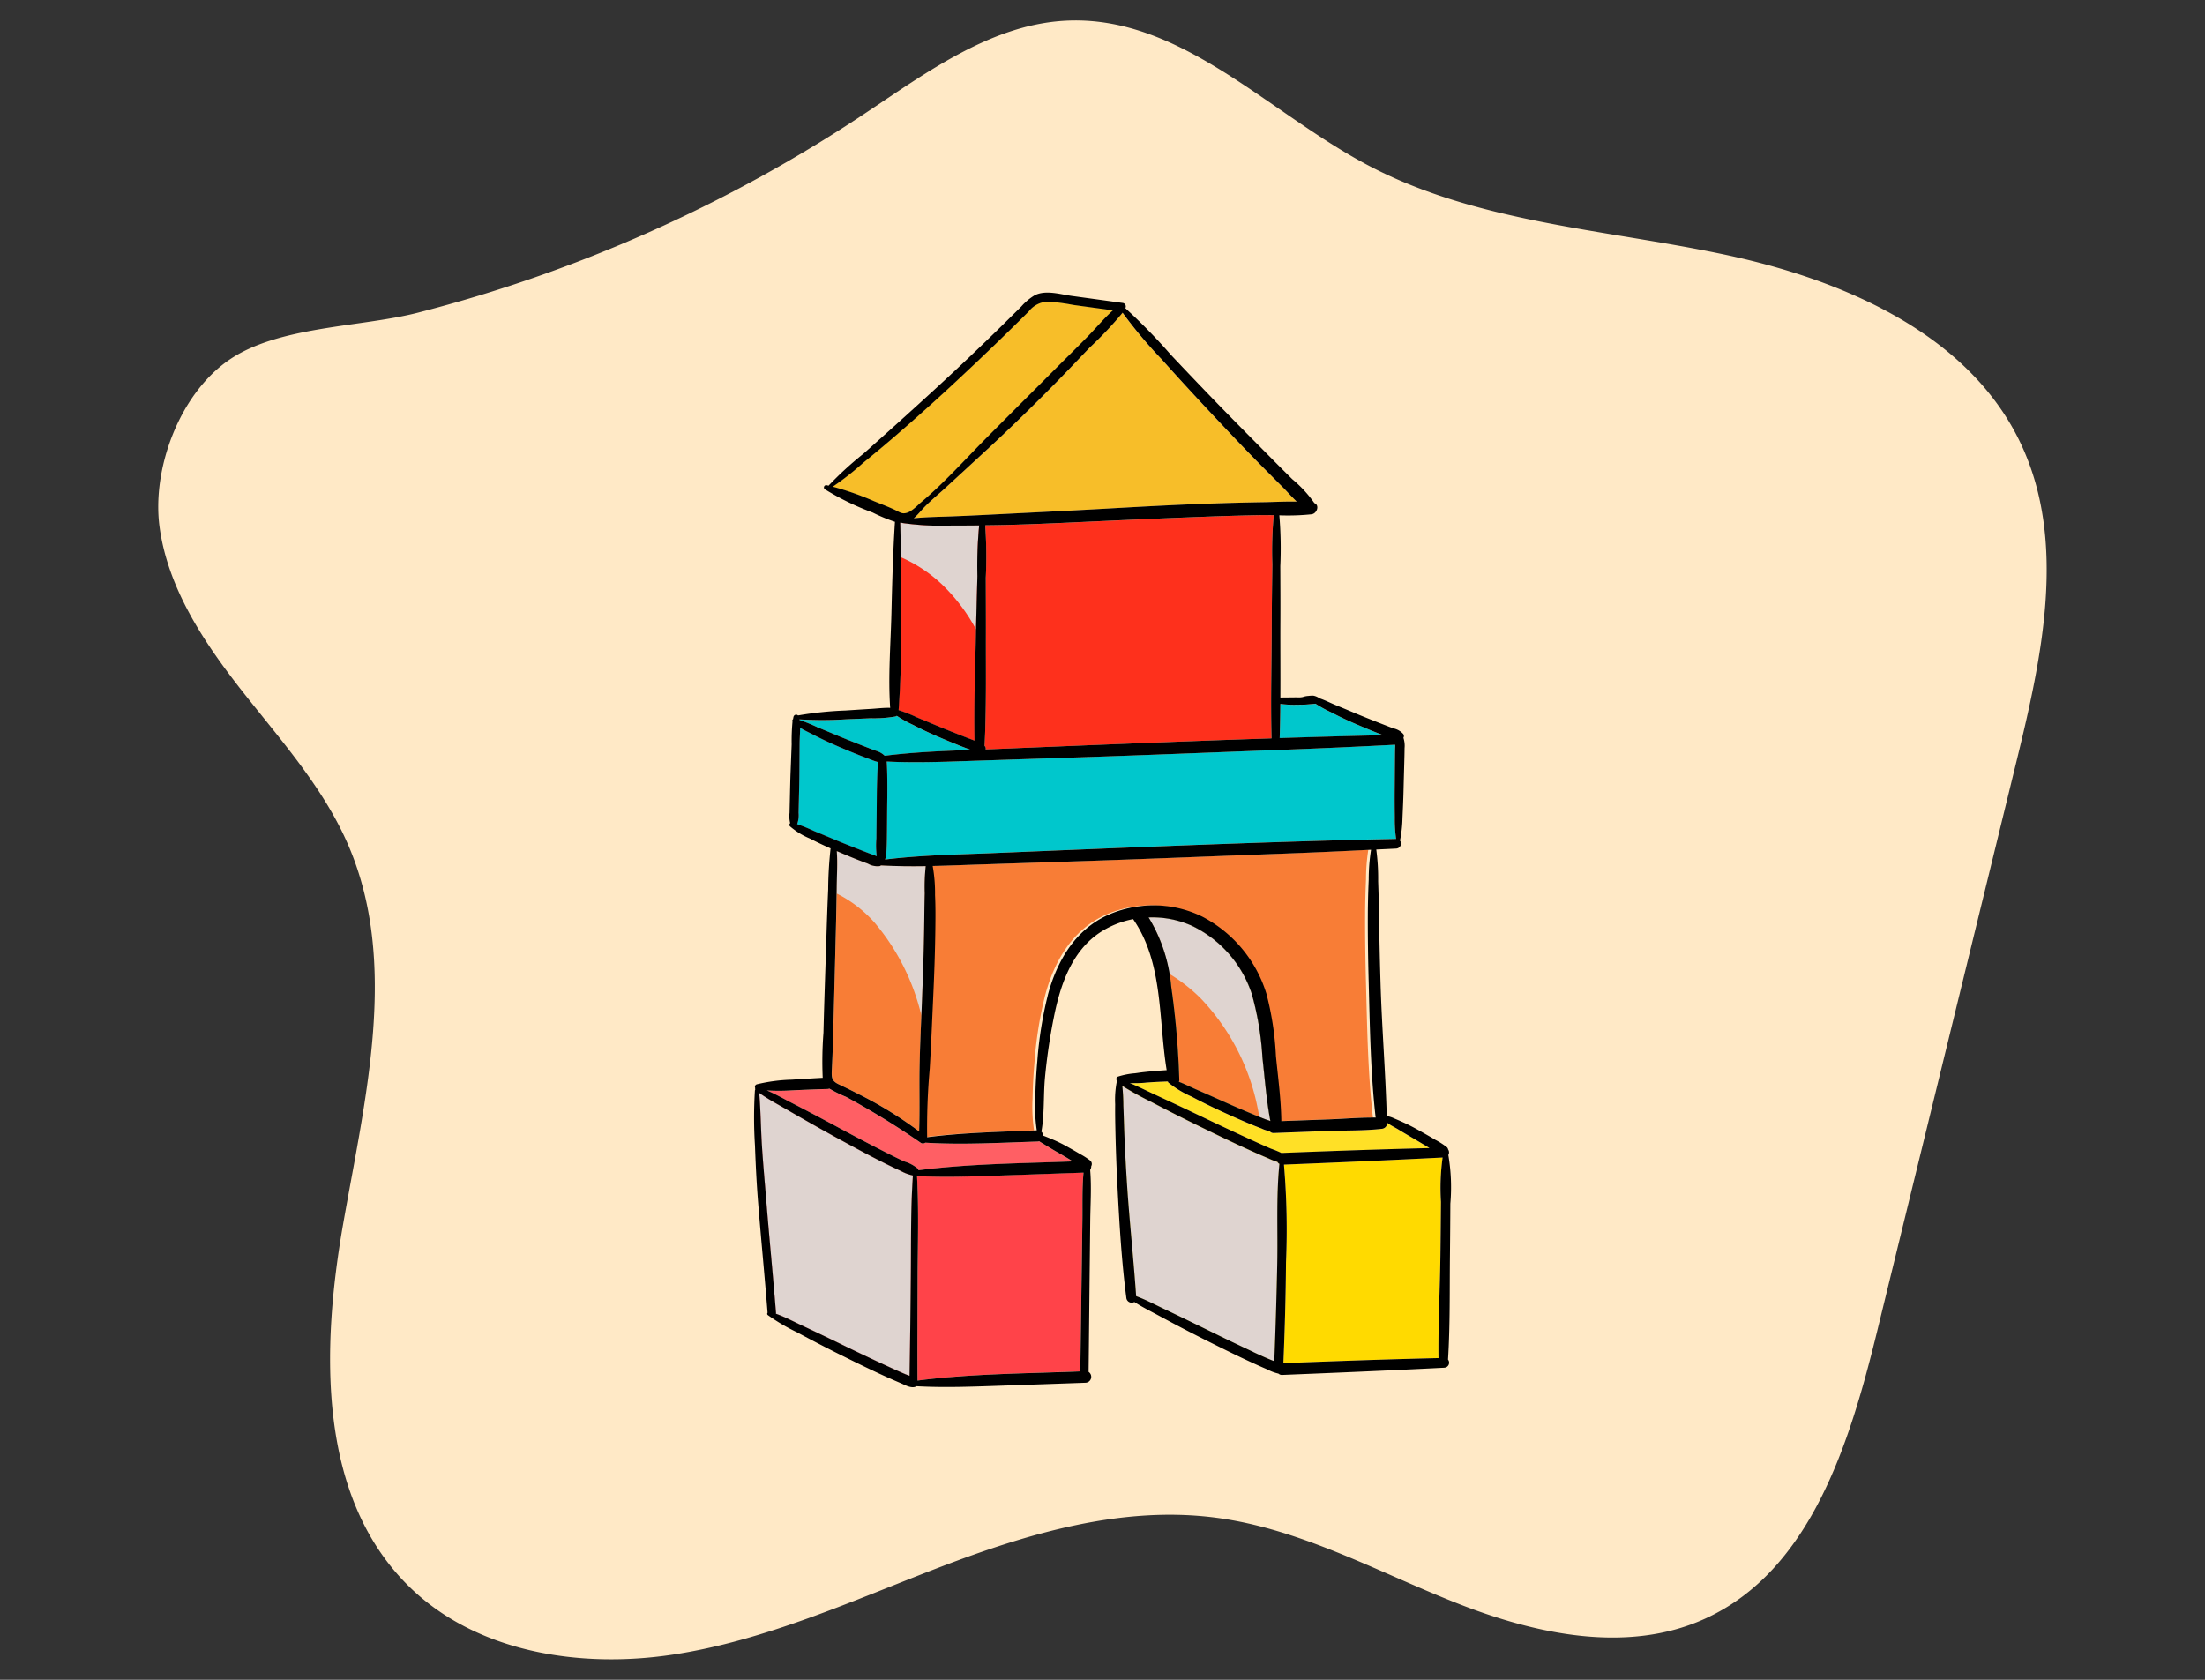
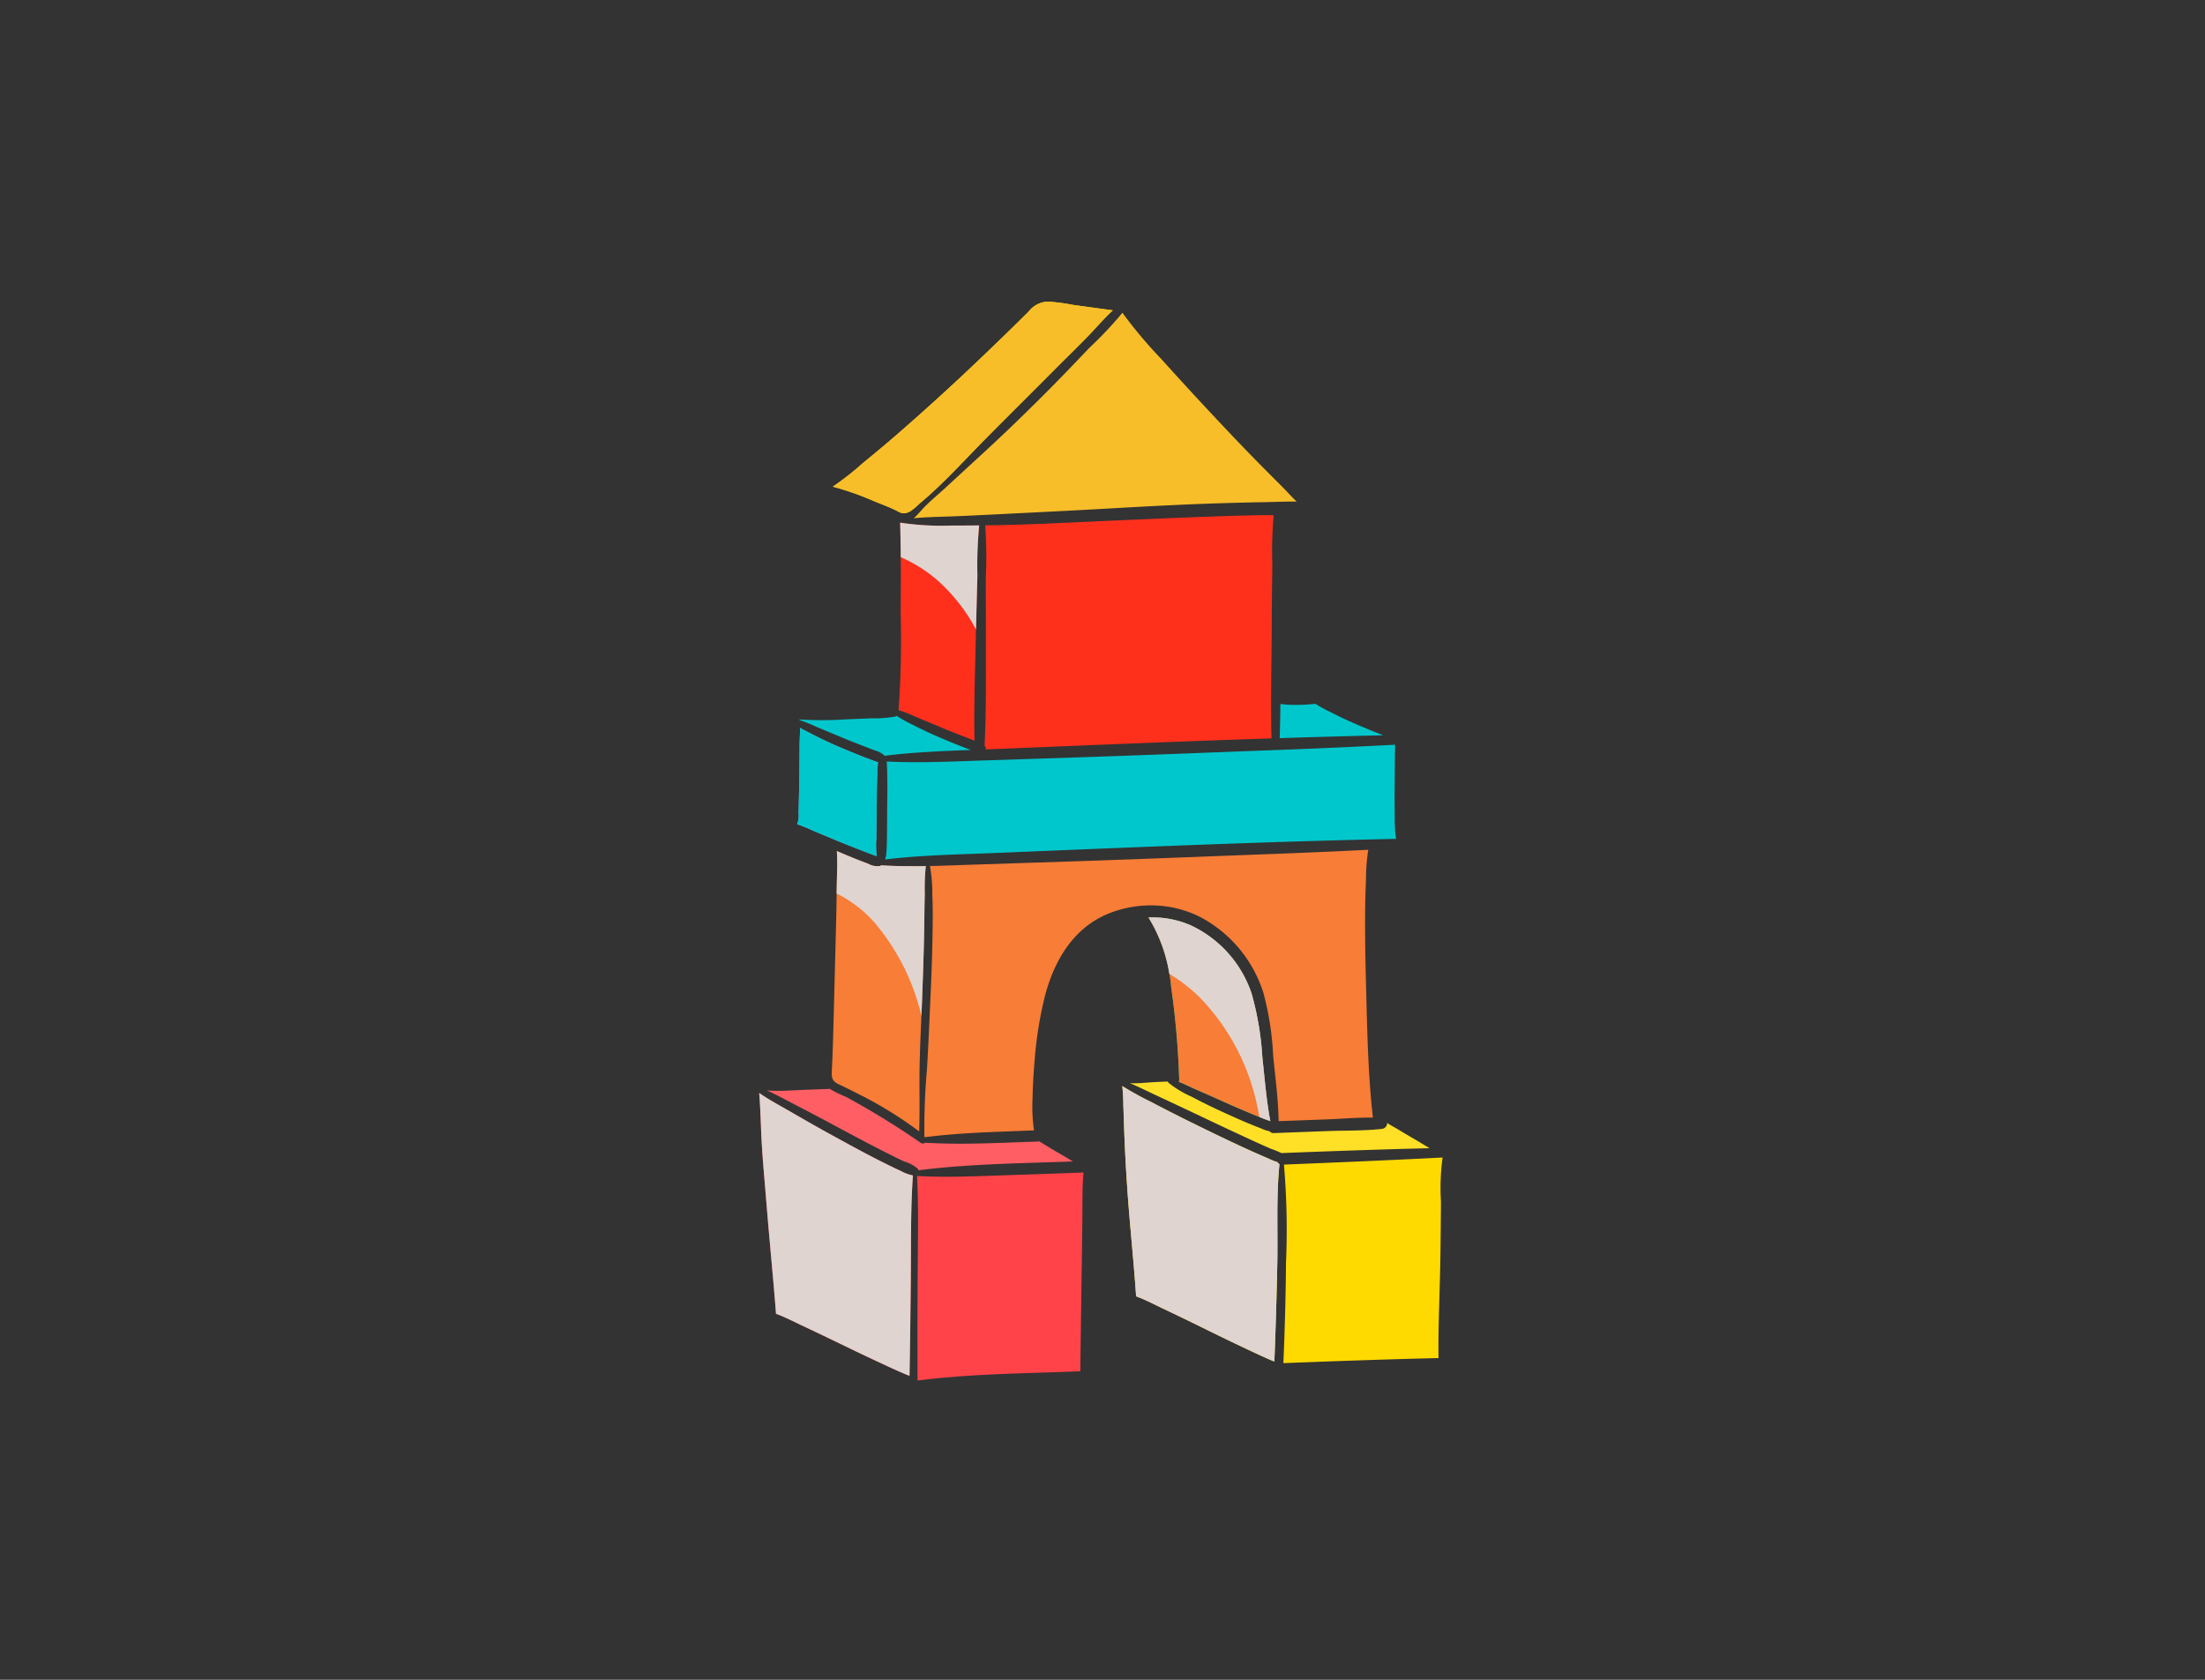
<svg xmlns="http://www.w3.org/2000/svg" width="210" height="160" viewBox="0 0 210 160">
  <rect x="0" y="0" width="210" height="160" fill="#333333" stroke="none" />
  <g id="Group_376" data-name="Group 376" transform="translate(-973.347 -1153.136)">
    <rect id="Rectangle_47" data-name="Rectangle 47" width="210" height="160" transform="translate(973.347 1153.136)" fill="none" />
    <g id="Group_375" data-name="Group 375">
-       <path id="Path_669" data-name="Path 669" d="M1142.522,1178.606c-1.7-.486-3.4-.9-5.1-1.256-11.447-2.4-23.553-3.029-33.88-8.519-9.409-5-17.649-14.056-28.3-13.74-7.335.218-13.632,4.943-19.745,9a139.464,139.464,0,0,1-42.351,18.828c-5.449,1.4-13.293,1.255-18.017,4.524s-7.343,10.411-6.58,15.928c.813,5.878,4.271,11.03,7.942,15.693s7.711,9.17,10.048,14.625c4.8,11.206,1.6,24-.507,36.006s-2.435,26,6.263,34.544c6.4,6.286,16.252,7.841,25.122,6.5s17.136-5.157,25.515-8.359,17.317-5.849,26.211-4.684c8.065,1.056,15.357,5.141,22.922,8.129s16.285,4.86,23.684,1.482c10.049-4.586,13.766-16.7,16.389-27.429l13.257-54.228c2.43-9.94,4.786-20.794.492-30.082C1161.708,1186.528,1152.3,1181.407,1142.522,1178.606Z" fill="#ffe9c6" />
      <g id="Group_374" data-name="Group 374">
        <g id="Group_373" data-name="Group 373">
          <path id="Path_670" data-name="Path 670" d="M1051.174,1222.4c.733.3,1.462.607,2.192.913.757.316,1.52.616,2.285.912.346.134.691.268,1.038.4a2.047,2.047,0,0,1,.855.447.317.317,0,0,1,.056.055c2.718-.346,5.471-.455,8.213-.555-.367-.136-.734-.274-1.1-.42q-1.089-.435-2.165-.9c-.754-.327-1.491-.674-2.219-1.054a11.129,11.129,0,0,1-1.576-.879.357.357,0,0,1-.131.068,11.851,11.851,0,0,1-2.332.169c-.772.035-1.544.063-2.316.095a34.616,34.616,0,0,1-4.5.013l.009.054A16.267,16.267,0,0,1,1051.174,1222.4Z" fill="#00c7cc" />
          <path id="Path_671" data-name="Path 671" d="M1059.138,1264.668c-.6-.273-1.2-.565-1.788-.862-1.494-.751-2.963-1.554-4.429-2.357-1.519-.83-3.019-1.687-4.516-2.555-.924-.536-1.879-1.038-2.753-1.655.141,1.72.153,3.455.265,5.178s.274,3.46.414,5.19c.285,3.531.637,7.056.917,10.588a.357.357,0,0,1-.009.074c.835.3,1.632.72,2.43,1.095q2.058.968,4.1,1.962t4.081,1.934c.559.258,1.119.514,1.686.754.137.058.284.111.431.167.057-3.108.091-6.216.122-9.325.033-3.24-.025-6.512.2-9.747a.21.21,0,0,1-.05-.023A3.98,3.98,0,0,1,1059.138,1264.668Z" fill="#ff4349" />
          <path id="Path_672" data-name="Path 672" d="M1055.376,1234.132c.345.134.691.268,1.038.4.151.056.3.1.433.162a7.765,7.765,0,0,1-.037-1.685c.006-.9.02-1.8.031-2.694s.007-1.8.035-2.694c.014-.449.026-.9.053-1.348.011-.179.014-.365.035-.546a4.733,4.733,0,0,1-.679-.232c-.372-.138-.744-.278-1.113-.425q-1.089-.437-2.165-.9c-.753-.327-1.491-.674-2.219-1.054-.4-.208-.839-.409-1.241-.654,0,.533-.044,1.08-.047,1.573l-.018,2.572c-.005.857-.027,1.714-.047,2.572q-.017.692-.032,1.384a2.418,2.418,0,0,1-.136,1.075,17.561,17.561,0,0,1,1.632.674c.733.3,1.462.607,2.192.912C1053.848,1233.536,1054.611,1233.836,1055.376,1234.132Z" fill="#89a1e9" />
          <path id="Path_673" data-name="Path 673" d="M1077.127,1186.236c-1.112,1.161-2.215,2.326-3.343,3.471-2.255,2.286-4.56,4.529-6.927,6.7q-1.776,1.631-3.548,3.264c-.632.58-1.295,1.126-1.9,1.737-.332.338-.664.77-1.044,1.093,1.181-.119,2.376-.132,3.562-.176,1.651-.061,3.3-.148,4.952-.231,3.3-.166,6.6-.325,9.9-.513s6.6-.368,9.9-.482q2.475-.086,4.952-.128c1.053-.017,2.138-.078,3.208-.057-.484-.452-.929-.969-1.372-1.41q-1.194-1.191-2.379-2.394c-1.541-1.565-3.048-3.164-4.548-4.768q-2.305-2.467-4.562-4.978a43.534,43.534,0,0,1-3.735-4.438A35.675,35.675,0,0,1,1077.127,1186.236Z" fill="#f7be29" />
          <path id="Path_674" data-name="Path 674" d="M1060.032,1201.842a5.753,5.753,0,0,0,.868-.721c2.286-1.9,4.322-4.189,6.416-6.3,2.148-2.167,4.314-4.317,6.467-6.479,1.057-1.062,2.13-2.109,3.178-3.181.778-.8,1.534-1.7,2.374-2.466q-1.893-.257-3.786-.516a19.7,19.7,0,0,0-2.381-.315,2.414,2.414,0,0,0-1.845.938q-3.033,3.012-6.146,5.939-3.177,2.976-6.463,5.833c-1.038.9-2.094,1.777-3.158,2.645a27.048,27.048,0,0,1-2.893,2.27,27.935,27.935,0,0,1,3.936,1.387c.653.265,1.316.514,1.955.813C1059.119,1201.954,1059.313,1202.214,1060.032,1201.842Z" fill="#ffda00" />
          <path id="Path_675" data-name="Path 675" d="M1066.822,1225.576c-3,.1-6.026.243-9.028.093.025.2.025.4.033.6.019.449.022.9.028,1.348.011.9-.01,1.8-.017,2.694s-.009,1.8-.021,2.694c-.006.448-.016.9-.054,1.347a2.13,2.13,0,0,1-.126.651c3.308-.405,6.667-.468,9.993-.6,12.889-.527,25.783-1.093,38.679-1.364a12.884,12.884,0,0,1-.128-2c-.009-.873-.018-1.746-.01-2.619s.014-1.746.021-2.619c0-.47.007-.94.02-1.41,0-.109,0-.216.007-.321q-5.312.278-10.623.478c-6.394.239-12.788.5-19.183.713Z" fill="#00c7cc" />
          <path id="Path_676" data-name="Path 676" d="M1067.178,1224.251a.317.317,0,0,1,.035.267l.6-.023c8.874-.363,17.752-.738,26.631-1.029-.095-3.653.012-7.324.022-10.979,0-1.862.034-3.724.056-5.586a36.709,36.709,0,0,1,.132-4.688c-.452-.008-.9-.013-1.345-.005q-2.477.047-4.953.141c-3.245.12-6.491.263-9.736.408s-6.49.315-9.737.39c-.57.013-1.141.019-1.711.027a41.589,41.589,0,0,1,.058,4.993c0,1.807.016,3.614.011,5.421-.009,3.517.052,7.08-.127,10.6C1067.135,1224.208,1067.159,1224.224,1067.178,1224.251Z" fill="#fe301c" />
          <path id="Path_677" data-name="Path 677" d="M1057.255,1235.563a.368.368,0,0,1-.122.069,1.817,1.817,0,0,1-1.123-.231c-.372-.138-.744-.278-1.113-.426-.621-.248-1.238-.509-1.853-.773.079,1.152,0,2.328-.009,3.477q-.024,2.141-.083,4.279-.111,4.28-.221,8.559c-.039,1.481-.077,2.965-.154,4.444-.038.75-.063,1.114.649,1.454.632.3,1.26.608,1.882.928a37.665,37.665,0,0,1,5.778,3.56c.074-1.988.008-3.985.04-5.976.035-2.206.157-4.412.239-6.617s.16-4.436.2-6.655c.019-1.141.023-2.282.055-3.423a18.447,18.447,0,0,1,.1-2.6C1060.093,1235.657,1058.671,1235.645,1057.255,1235.563Z" fill="#f87d36" />
-           <path id="Path_678" data-name="Path 678" d="M1060.717,1221.483c.733.3,1.461.607,2.192.912.757.317,1.52.617,2.285.913.321.124.642.249.964.37-.07-3.354.062-6.742.132-10.09.039-1.862.095-3.724.143-5.586a40.87,40.87,0,0,1,.169-4.82q-1.335.014-2.67.014a26.446,26.446,0,0,1-4.666-.249c-.009,0-.013-.01-.021-.013-.056,0-.114-.005-.171-.01.089,2.856.072,5.727.05,8.582a92.39,92.39,0,0,1-.2,9.269A13.872,13.872,0,0,1,1060.717,1221.483Z" fill="#ff4349" />
          <path id="Path_679" data-name="Path 679" d="M1104.537,1222.959q-1.089-.437-2.165-.9c-.753-.327-1.491-.674-2.219-1.053a12.134,12.134,0,0,1-1.526-.836.365.365,0,0,1-.055.012l-.226.019-.492.041c-.326.027-.654.024-.982.029a10.124,10.124,0,0,1-1.585-.08c-.01,1.085-.028,2.17-.065,3.253q4.93-.159,9.862-.272C1104.9,1223.1,1104.719,1223.031,1104.537,1222.959Z" fill="#00c7cc" />
          <path id="Path_680" data-name="Path 680" d="M1094.138,1263.482c-.629-.265-1.252-.542-1.873-.824-1.549-.7-3.081-1.446-4.61-2.191q-2.337-1.137-4.633-2.345a30.367,30.367,0,0,1-2.789-1.538,18.6,18.6,0,0,1,.1,1.9c.037.865.057,1.731.091,2.6q.1,2.592.279,5.179c.233,3.453.613,6.9.846,10.348.866.314,1.693.754,2.521,1.148q2.175,1.034,4.335,2.1t4.31,2.069c.564.264,1.13.525,1.7.772.095.041.2.078.3.116q.185-4.62.279-9.242c.065-3.166-.11-6.4.208-9.555a.449.449,0,0,1-.186-.185A6.436,6.436,0,0,1,1094.138,1263.482Z" fill="#ffda00" />
          <path id="Path_681" data-name="Path 681" d="M1108.145,1261.69c-.537-.315-1.074-.624-1.6-.949-.338-.208-.746-.4-1.083-.648a.558.558,0,0,1-.513.57c-1.689.193-3.44.144-5.14.207l-5.139.192a.485.485,0,0,1-.414-.177,3.042,3.042,0,0,1-.774-.255q-.632-.243-1.255-.5c-.9-.378-1.792-.78-2.68-1.19-.923-.427-1.83-.875-2.729-1.351a9.567,9.567,0,0,1-2.186-1.321.173.173,0,0,1-.057-.115c-.717.023-1.434.056-2.15.115a11.616,11.616,0,0,1-1.473.042c.787.319,1.55.71,2.316,1.066q2.3,1.07,4.595,2.162t4.591,2.152c.643.295,1.286.588,1.935.867a9.367,9.367,0,0,1,1.02.42.5.5,0,0,1,.059-.014c4.676-.183,9.35-.346,14.027-.462C1109.042,1262.229,1108.6,1261.954,1108.145,1261.69Z" fill="#ffe026" />
          <path id="Path_682" data-name="Path 682" d="M1060.684,1265.151c.173,3.223.07,6.479.056,9.7-.013,3.26-.026,6.519-.01,9.779,5.114-.662,10.352-.668,15.5-.88l.131-9.347q.034-2.477.069-4.953c.022-1.533-.036-3.1.109-4.632q-4.029.142-8.058.282C1065.891,1265.194,1063.276,1265.293,1060.684,1265.151Z" fill="#ff4349" />
          <path id="Path_683" data-name="Path 683" d="M1095.628,1264.064a72.693,72.693,0,0,1,.195,9.335c-.024,3.194-.114,6.385-.249,9.576,4.924-.193,9.846-.367,14.772-.482-.037-3.256.14-6.528.184-9.785.023-1.7.037-3.4.052-5.095a21.241,21.241,0,0,1,.156-4.223C1105.7,1263.647,1100.666,1263.861,1095.628,1264.064Z" fill="#ffda00" />
          <path id="Path_684" data-name="Path 684" d="M1072.189,1261.87c-3.561.108-7.162.329-10.721.109a.374.374,0,0,1-.416.024,76.361,76.361,0,0,0-7.14-4.392,11.617,11.617,0,0,1-1.577-.78.573.573,0,0,1-.148.035c-1.14.032-2.279.079-3.419.132a19.213,19.213,0,0,1-2.388.007c.781.328,1.528.753,2.275,1.138q2.254,1.163,4.485,2.366c1.486.8,2.978,1.589,4.483,2.354.6.308,1.213.613,1.829.9a3.522,3.522,0,0,1,1.289.681.474.474,0,0,1,.079.161c4.848-.62,9.807-.657,14.7-.841-.286-.175-.571-.351-.86-.521-.421-.247-.848-.48-1.262-.738q-.367-.228-.74-.449c-.115-.069-.233-.137-.343-.214A.467.467,0,0,1,1072.189,1261.87Z" fill="#ff5f64" />
          <path id="Path_685" data-name="Path 685" d="M1087.627,1240.467a12.378,12.378,0,0,1,6.065,7.307,28.567,28.567,0,0,1,.911,5.93c.2,2.062.486,4.146.516,6.221l4.433-.161c1.5-.055,3.038-.192,4.549-.177-.48-4.222-.548-8.542-.661-12.784-.058-2.2-.094-4.4-.083-6.6.005-1.1.035-2.2.084-3.3a18.285,18.285,0,0,1,.22-2.824q-4.25.21-8.5.375c-6.394.238-12.788.5-19.183.713q-4.8.159-9.591.315c-1.486.048-2.979.109-4.472.142a14.863,14.863,0,0,1,.224,2.77c.052,1.087.043,2.173.029,3.26-.029,2.22-.109,4.438-.212,6.655s-.191,4.413-.323,6.617a63.987,63.987,0,0,0-.248,6.535c3.452-.45,6.966-.509,10.442-.658a15.226,15.226,0,0,1-.141-3.031c.02-1.193.088-2.386.193-3.575a37.077,37.077,0,0,1,1.005-6.266c.858-3.22,2.584-6.225,5.731-7.645a10.461,10.461,0,0,1,2.634-.775c.013,0,.025,0,.038-.006A10.508,10.508,0,0,1,1087.627,1240.467Z" fill="#f87d36" />
          <path id="Path_686" data-name="Path 686" d="M1085.653,1256a.486.486,0,0,1-.037.187c.548.2,1.081.482,1.6.709q1.33.578,2.65,1.173,1.36.611,2.737,1.182c.4.165.792.327,1.191.483.161.063.355.116.534.191-.379-1.993-.533-4.043-.758-6.056a28.455,28.455,0,0,0-1.024-6.09,11.031,11.031,0,0,0-5.838-6.522,9.159,9.159,0,0,0-3.98-.728,15.13,15.13,0,0,1,2.157,6.616A79.975,79.975,0,0,1,1085.653,1256Z" fill="#00d092" />
        </g>
        <path id="Path_687" data-name="Path 687" d="M1059.138,1264.668c-.6-.273-1.2-.565-1.788-.862-1.494-.751-2.963-1.554-4.429-2.357-1.519-.83-3.019-1.687-4.516-2.555-.924-.536-1.879-1.038-2.753-1.655.141,1.72.153,3.455.265,5.178s.274,3.46.414,5.19c.285,3.531.637,7.056.917,10.588a.357.357,0,0,1-.009.074c.835.3,1.632.72,2.43,1.095q2.058.968,4.1,1.962t4.081,1.934c.559.258,1.119.514,1.686.754.137.058.284.111.431.167.057-3.108.091-6.216.122-9.325.033-3.24-.025-6.512.2-9.747a.21.21,0,0,1-.05-.023A3.98,3.98,0,0,1,1059.138,1264.668Z" fill="#dfd4d0" style="mix-blend-mode: multiply;isolation: isolate" />
        <path id="Path_688" data-name="Path 688" d="M1055.376,1234.132c.345.134.691.268,1.038.4.151.056.3.1.433.162a7.765,7.765,0,0,1-.037-1.685c.006-.9.02-1.8.031-2.694s.007-1.8.035-2.694c.014-.449.026-.9.053-1.348.011-.179.014-.365.035-.546a4.733,4.733,0,0,1-.679-.232c-.372-.138-.744-.278-1.113-.425q-1.089-.437-2.165-.9c-.753-.327-1.491-.674-2.219-1.054-.4-.208-.839-.409-1.241-.654,0,.533-.044,1.08-.047,1.573l-.018,2.572c-.005.857-.027,1.714-.047,2.572q-.017.692-.032,1.384a2.418,2.418,0,0,1-.136,1.075,17.561,17.561,0,0,1,1.632.674c.733.3,1.462.607,2.192.912C1053.848,1233.536,1054.611,1233.836,1055.376,1234.132Z" fill="#00c7cc" />
        <path id="Path_689" data-name="Path 689" d="M1060.032,1201.842a5.753,5.753,0,0,0,.868-.721c2.286-1.9,4.322-4.189,6.416-6.3,2.148-2.167,4.314-4.317,6.467-6.479,1.057-1.062,2.13-2.109,3.178-3.181.778-.8,1.534-1.7,2.374-2.466q-1.893-.257-3.786-.516a19.7,19.7,0,0,0-2.381-.315,2.414,2.414,0,0,0-1.845.938q-3.033,3.012-6.146,5.939-3.177,2.976-6.463,5.833c-1.038.9-2.094,1.777-3.158,2.645a27.048,27.048,0,0,1-2.893,2.27,27.935,27.935,0,0,1,3.936,1.387c.653.265,1.316.514,1.955.813C1059.119,1201.954,1059.313,1202.214,1060.032,1201.842Z" fill="#f7be29" />
        <path id="Path_690" data-name="Path 690" d="M1094.138,1263.482c-.629-.265-1.252-.542-1.873-.824-1.549-.7-3.081-1.446-4.61-2.191q-2.337-1.137-4.633-2.345a30.367,30.367,0,0,1-2.789-1.538,18.6,18.6,0,0,1,.1,1.9c.037.865.057,1.731.091,2.6q.1,2.592.279,5.179c.233,3.453.613,6.9.846,10.348.866.314,1.693.754,2.521,1.148q2.175,1.034,4.335,2.1t4.31,2.069c.564.264,1.13.525,1.7.772.095.041.2.078.3.116q.185-4.62.279-9.242c.065-3.166-.11-6.4.208-9.555a.449.449,0,0,1-.186-.185A6.436,6.436,0,0,1,1094.138,1263.482Z" fill="#dfd4d0" style="mix-blend-mode: multiply;isolation: isolate" />
        <path id="Path_691" data-name="Path 691" d="M1085.653,1256a.486.486,0,0,1-.037.187c.548.2,1.081.482,1.6.709q1.33.578,2.65,1.173,1.36.611,2.737,1.182c.4.165.792.327,1.191.483.161.063.355.116.534.191-.379-1.993-.533-4.043-.758-6.056a28.455,28.455,0,0,0-1.024-6.09,11.031,11.031,0,0,0-5.838-6.522,9.159,9.159,0,0,0-3.98-.728,15.13,15.13,0,0,1,2.157,6.616A79.975,79.975,0,0,1,1085.653,1256Z" fill="#f87d36" />
        <path id="Path_692" data-name="Path 692" d="M1060.717,1221.483c.733.3,1.461.607,2.192.912.757.317,1.52.617,2.285.913.321.124.642.249.964.37-.07-3.354.062-6.742.132-10.09.039-1.862.095-3.724.143-5.586a40.87,40.87,0,0,1,.169-4.82q-1.335.014-2.67.014a26.446,26.446,0,0,1-4.666-.249c-.009,0-.013-.01-.021-.013-.056,0-.114-.005-.171-.01.089,2.856.072,5.727.05,8.582a92.39,92.39,0,0,1-.2,9.269A13.872,13.872,0,0,1,1060.717,1221.483Z" fill="#fe301c" />
        <path id="Path_693" data-name="Path 693" d="M1053.024,1238.241a11.955,11.955,0,0,1,3.615,2.773,21.237,21.237,0,0,1,4.461,8.87c.022-.525.045-1.049.065-1.574.082-2.217.16-4.436.2-6.655.019-1.141.023-2.282.055-3.423a18.447,18.447,0,0,1,.1-2.6c-1.423.022-2.845.01-4.261-.072a.368.368,0,0,1-.122.069,1.817,1.817,0,0,1-1.123-.231c-.372-.138-.744-.278-1.113-.426-.621-.248-1.238-.509-1.853-.773.079,1.152,0,2.328-.009,3.477C1053.033,1237.866,1053.027,1238.053,1053.024,1238.241Z" fill="#dfd4d0" style="mix-blend-mode: multiply;isolation: isolate" />
        <path id="Path_694" data-name="Path 694" d="M1087.675,1248.206a21.061,21.061,0,0,1,5.463,10.551c.055.253.1.51.145.765.171.069.342.141.514.208s.355.116.534.191c-.379-1.993-.533-4.043-.758-6.056a28.455,28.455,0,0,0-1.024-6.09,11.031,11.031,0,0,0-5.838-6.522,9.159,9.159,0,0,0-3.98-.728,14.264,14.264,0,0,1,1.977,5.366A15.819,15.819,0,0,1,1087.675,1248.206Z" fill="#dfd4d0" style="mix-blend-mode: multiply;isolation: isolate" />
        <path id="Path_695" data-name="Path 695" d="M1062.973,1208.722a17.112,17.112,0,0,1,3.33,4.366c.038-1.7.087-3.39.13-5.086a40.87,40.87,0,0,1,.169-4.82q-1.335.014-2.67.014a26.446,26.446,0,0,1-4.666-.249c-.009,0-.013-.01-.021-.013-.056,0-.114-.005-.171-.01.034,1.092.049,2.186.058,3.281A13.572,13.572,0,0,1,1062.973,1208.722Z" fill="#dfd4d0" style="mix-blend-mode: multiply;isolation: isolate" />
-         <path id="Path_696" data-name="Path 696" d="M1111.285,1263.149a.493.493,0,0,0-.023-.53.378.378,0,0,0-.117-.213,7.425,7.425,0,0,0-1.111-.71c-.466-.281-.941-.549-1.416-.816-.529-.3-1.058-.582-1.612-.831q-.437-.2-.879-.385a2.637,2.637,0,0,0-.71-.225c-.115-4.211-.466-8.423-.59-12.636q-.1-3.218-.142-6.434c-.014-1.1-.049-2.2-.086-3.3a20.647,20.647,0,0,0-.179-3.014c.636-.031,1.272-.059,1.907-.093a.477.477,0,0,0,.352-.762,11.99,11.99,0,0,0,.238-2.161c.04-.873.079-1.745.1-2.619s.047-1.746.07-2.619c.012-.47.026-.94.029-1.41a2.408,2.408,0,0,0-.11-.98.338.338,0,0,0-.008-.353,1.722,1.722,0,0,0-.946-.544c-.347-.13-.692-.265-1.038-.4-.765-.3-1.528-.6-2.285-.912-.73-.306-1.459-.613-2.192-.913-.518-.212-1.044-.492-1.59-.66a.137.137,0,0,0-.063-.063,1.39,1.39,0,0,0-.483-.173,4.754,4.754,0,0,0-.475.03,1.9,1.9,0,0,0-.505.105,1.935,1.935,0,0,1-.564.03l-1.569.016c.013-2.363-.01-4.729,0-7.088.011-1.807,0-3.614-.008-5.421a37.678,37.678,0,0,0-.092-4.845,21.435,21.435,0,0,0,3.07-.1c.518-.066.788-.871.269-1.062a11.58,11.58,0,0,0-2.107-2.28q-1.2-1.188-2.384-2.389c-1.545-1.561-3.095-3.116-4.625-4.692s-3.045-3.165-4.551-4.762a55.442,55.442,0,0,0-4.336-4.444.339.339,0,0,0-.262-.5q-2.409-.335-4.817-.664c-1.1-.151-2.506-.6-3.557-.065a5.31,5.31,0,0,0-1.271,1.065q-.9.892-1.8,1.781-1.583,1.551-3.189,3.077c-2.219,2.106-4.479,4.169-6.753,6.216q-1.645,1.482-3.3,2.956a31.947,31.947,0,0,0-3.318,3.039c-.059-.012-.118-.032-.178-.043a.215.215,0,0,0-.165.39,24.926,24.926,0,0,0,4.547,2.213,15.376,15.376,0,0,0,2.119.882c-.186,2.882-.263,5.783-.334,8.668-.073,2.989-.328,6.064-.12,9.053-.611-.019-1.247.065-1.844.1-.8.047-1.606.1-2.409.152a33.568,33.568,0,0,0-4.522.47.26.26,0,0,0-.426.108c-.025.078-.033.165-.051.246a.2.2,0,0,0-.051.241,19.132,19.132,0,0,0-.08,2.154l-.1,2.572c-.034.857-.051,1.714-.07,2.572q-.016.692-.032,1.384a2.726,2.726,0,0,0,.059.983.207.207,0,0,0-.028.293,7.007,7.007,0,0,0,1.931,1.184c.639.333,1.288.638,1.946.93a38.112,38.112,0,0,0-.229,3.9c-.071,1.536-.121,3.072-.17,4.609-.094,3.017-.206,6.035-.279,9.053a35.7,35.7,0,0,0-.072,4.288q-1.471.079-2.941.178a15.794,15.794,0,0,0-3.346.442.252.252,0,0,0-.135.364.2.2,0,0,0,0,.154c-.012.024-.032.04-.035.072a42.122,42.122,0,0,0,.007,5.258c.065,1.783.152,3.567.294,5.346.281,3.523.628,7.04.905,10.563a.157.157,0,0,0,.024.223,18.573,18.573,0,0,0,2.794,1.645c1.361.732,2.727,1.446,4.11,2.132,1.344.667,2.69,1.332,4.053,1.956.556.255,1.114.5,1.676.74.418.177.928.495,1.392.369a.37.37,0,0,0,.118-.066c2.612.147,5.247.045,7.86-.044q4.135-.142,8.27-.289a.565.565,0,0,0,.278-1.033q.051-4.7.1-9.4.028-2.477.055-4.953c.018-1.617.132-3.271-.006-4.883a.61.61,0,0,0,.1-.354.427.427,0,0,0-.077-.525,6.814,6.814,0,0,0-1-.645c-.362-.218-.731-.427-1.1-.633a14.139,14.139,0,0,0-1.311-.665q-.406-.175-.817-.341c-.09-.037-.18-.072-.271-.1a.525.525,0,0,0-.169-.385c.3-1.656.186-3.432.337-5.1a55.791,55.791,0,0,1,.853-5.81c.607-3.049,1.7-6.309,4.437-8.09a8.77,8.77,0,0,1,3.11-1.243c2.893,4.187,2.4,9.528,3.195,14.389-.683.043-1.365.095-2.045.17-.179.019-.357.039-.534.064-.161.024-.333.048-.436.062a6.95,6.95,0,0,0-1.62.316.243.243,0,0,0-.1.39,8.954,8.954,0,0,0-.17,2.249c-.012.866.005,1.732.024,2.6q.06,2.672.2,5.341c.179,3.5.391,7.039.842,10.515a.512.512,0,0,0,.761.373c.732.476,1.522.865,2.289,1.28,1.438.777,2.881,1.537,4.342,2.27,1.42.711,2.841,1.422,4.281,2.09.579.269,1.161.532,1.748.782a4.283,4.283,0,0,0,1.063.4.488.488,0,0,0,.358.126c5.151-.208,10.3-.425,15.447-.689a.479.479,0,0,0,.344-.776c.206-3.291.148-6.622.184-9.918q.027-2.465.038-4.93A18.335,18.335,0,0,0,1111.285,1263.149Zm-15.711,19.826c.135-3.191.225-6.382.249-9.576a72.693,72.693,0,0,0-.195-9.335c5.038-.2,10.074-.417,15.11-.674a21.241,21.241,0,0,0-.156,4.223c-.015,1.7-.029,3.4-.052,5.095-.044,3.257-.221,6.529-.184,9.785C1105.42,1282.608,1100.5,1282.782,1095.574,1282.975Zm-34.158-44.743c-.032,1.141-.036,2.282-.055,3.423-.036,2.219-.114,4.438-.2,6.655s-.2,4.411-.239,6.617c-.032,1.991.034,3.988-.04,5.976a37.665,37.665,0,0,0-5.778-3.56c-.622-.32-1.25-.627-1.882-.928-.712-.34-.687-.7-.649-1.454.077-1.479.115-2.963.154-4.444q.114-4.28.221-8.559.055-2.141.083-4.279c.013-1.149.088-2.325.009-3.477.615.264,1.232.525,1.853.773.369.148.741.288,1.113.426a1.817,1.817,0,0,0,1.123.231.368.368,0,0,0,.122-.069c1.416.082,2.838.094,4.261.072A18.447,18.447,0,0,0,1061.416,1238.232Zm-3.779-3.226a2.13,2.13,0,0,0,.126-.651c.038-.446.048-.9.054-1.347.012-.9.014-1.8.021-2.694s.028-1.8.017-2.694c-.006-.449-.009-.9-.028-1.348-.008-.2-.008-.405-.033-.6,3,.15,6.028.005,9.028-.093l9.591-.315c6.4-.212,12.789-.474,19.183-.713q5.316-.2,10.623-.478c0,.105,0,.212-.007.321-.013.47-.016.94-.02,1.41q-.01,1.309-.021,2.619c-.008.873,0,1.746.01,2.619a12.884,12.884,0,0,0,.128,2c-12.9.271-25.79.837-38.679,1.364C1064.3,1234.538,1060.945,1234.6,1057.637,1235.006Zm44.735-12.951q1.076.468,2.165.9c.182.072.365.139.547.209q-4.93.111-9.862.272c.037-1.083.055-2.168.065-3.253a10.124,10.124,0,0,0,1.585.08c.328-.005.656,0,.982-.029l.492-.041.226-.019a.365.365,0,0,0,.055-.012,12.134,12.134,0,0,0,1.526.836C1100.881,1221.381,1101.619,1221.728,1102.372,1222.055Zm-7.849-15.154c-.022,1.862-.052,3.724-.056,5.586-.01,3.655-.117,7.326-.022,10.979-8.879.291-17.757.666-26.631,1.029l-.6.023a.317.317,0,0,0-.035-.267c-.019-.027-.043-.043-.063-.067.179-3.516.118-7.079.127-10.6.005-1.807-.007-3.614-.011-5.421a41.589,41.589,0,0,0-.058-4.993c.57-.008,1.141-.014,1.711-.027,3.247-.075,6.493-.244,9.737-.39s6.491-.288,9.736-.408q2.477-.092,4.953-.141c.444-.008.893,0,1.345.005A36.709,36.709,0,0,0,1094.523,1206.9Zm-10.536-19.538q2.253,2.514,4.562,4.978c1.5,1.6,3.007,3.2,4.548,4.768q1.185,1.2,2.379,2.394c.443.441.888.958,1.372,1.41-1.07-.021-2.155.04-3.208.057q-2.477.04-4.952.128c-3.3.114-6.6.295-9.9.482s-6.6.347-9.9.513c-1.651.083-3.3.17-4.952.231-1.186.044-2.381.057-3.562.176.38-.323.712-.755,1.044-1.093.6-.611,1.263-1.157,1.9-1.737q1.776-1.629,3.548-3.264c2.367-2.17,4.672-4.413,6.927-6.7,1.128-1.145,2.231-2.31,3.343-3.471a35.675,35.675,0,0,0,3.125-3.311A43.534,43.534,0,0,0,1083.987,1187.363Zm-27.388,13.514a27.935,27.935,0,0,0-3.936-1.387,27.048,27.048,0,0,0,2.893-2.27c1.064-.868,2.12-1.746,3.158-2.645q3.293-2.85,6.463-5.833,3.12-2.922,6.146-5.939a2.414,2.414,0,0,1,1.845-.938,19.7,19.7,0,0,1,2.381.315q1.893.261,3.786.516c-.84.761-1.6,1.67-2.374,2.466-1.048,1.072-2.121,2.119-3.178,3.181-2.153,2.162-4.319,4.312-6.467,6.479-2.094,2.11-4.13,4.4-6.416,6.3a5.753,5.753,0,0,1-.868.721c-.719.372-.913.112-1.478-.152C1057.915,1201.391,1057.252,1201.142,1056.6,1200.877Zm2.646,2.057c.008,0,.012.012.021.013a26.446,26.446,0,0,0,4.666.249q1.335,0,2.67-.014a40.87,40.87,0,0,0-.169,4.82c-.048,1.862-.1,3.724-.143,5.586-.07,3.348-.2,6.736-.132,10.09-.322-.121-.643-.246-.964-.37-.765-.3-1.528-.6-2.285-.913-.731-.305-1.459-.613-2.192-.912a13.872,13.872,0,0,0-1.788-.708,92.39,92.39,0,0,0,.2-9.269c.022-2.855.039-5.726-.05-8.582C1059.131,1202.929,1059.189,1202.933,1059.245,1202.934Zm-5.269,18.713c.772-.032,1.544-.06,2.316-.095a11.851,11.851,0,0,0,2.332-.169.357.357,0,0,0,.131-.068,11.129,11.129,0,0,0,1.576.879c.728.38,1.465.727,2.219,1.054q1.075.466,2.165.9c.364.146.731.284,1.1.42-2.742.1-5.495.209-8.213.555a.317.317,0,0,0-.056-.055,2.047,2.047,0,0,0-.855-.447c-.347-.131-.692-.265-1.038-.4-.765-.3-1.528-.6-2.285-.912-.73-.306-1.459-.613-2.192-.913a16.267,16.267,0,0,0-1.686-.686l-.009-.054A34.616,34.616,0,0,0,1053.976,1221.647Zm-4.709,9.986a2.418,2.418,0,0,0,.136-1.075q.016-.691.032-1.384c.02-.858.042-1.715.047-2.572l.018-2.572c0-.493.049-1.04.047-1.573.4.245.841.446,1.241.654.728.38,1.466.727,2.219,1.054q1.076.466,2.165.9c.369.147.741.287,1.113.425a4.733,4.733,0,0,0,.679.232c-.021.181-.024.367-.035.546-.027.448-.039.9-.053,1.348-.028.9-.025,1.8-.035,2.694s-.025,1.8-.031,2.694a7.765,7.765,0,0,0,.037,1.685c-.137-.057-.282-.106-.433-.162-.347-.131-.693-.265-1.038-.4-.765-.3-1.528-.6-2.285-.913-.73-.305-1.459-.613-2.192-.912A17.561,17.561,0,0,0,1049.267,1231.633Zm8.587,51.627q-2.05-.945-4.081-1.934-2.046-1-4.1-1.962c-.8-.375-1.595-.8-2.43-1.095a.357.357,0,0,0,.009-.074c-.28-3.532-.632-7.057-.917-10.588-.14-1.73-.3-3.458-.414-5.19s-.124-3.458-.265-5.178c.874.617,1.829,1.119,2.753,1.655,1.5.868,3,1.725,4.516,2.555,1.466.8,2.935,1.606,4.429,2.357.591.3,1.185.589,1.788.862a3.98,3.98,0,0,0,1.1.418.21.21,0,0,0,.05.023c-.223,3.235-.165,6.507-.2,9.747-.031,3.109-.065,6.217-.122,9.325-.147-.056-.294-.109-.431-.167C1058.973,1283.774,1058.413,1283.518,1057.854,1283.26Zm2.876,1.375c-.016-3.26,0-6.519.01-9.779.014-3.226.117-6.482-.056-9.7,2.592.142,5.207.043,7.8-.046q4.029-.138,8.058-.282c-.145,1.53-.087,3.1-.109,4.632q-.034,2.477-.069,4.953l-.131,9.347C1071.082,1283.967,1065.844,1283.973,1060.73,1284.635ZM1073.4,1262.5c.414.258.841.491,1.262.738.289.17.574.346.86.521-4.89.184-9.849.221-14.7.841a.474.474,0,0,0-.079-.161,3.522,3.522,0,0,0-1.289-.681c-.616-.286-1.224-.591-1.829-.9-1.505-.765-3-1.554-4.483-2.354s-2.982-1.591-4.485-2.366c-.747-.385-1.494-.81-2.275-1.138a19.213,19.213,0,0,0,2.388-.007c1.14-.053,2.279-.1,3.419-.132a.573.573,0,0,0,.148-.035,11.617,11.617,0,0,0,1.577.78,76.361,76.361,0,0,1,7.14,4.392.374.374,0,0,0,.416-.024c3.559.22,7.16,0,10.721-.109a.467.467,0,0,0,.123-.029c.11.077.228.145.343.214Q1073.027,1262.276,1073.4,1262.5Zm-.26-14.572a36.965,36.965,0,0,0-1,6.266c-.106,1.189-.174,2.382-.194,3.575a15.3,15.3,0,0,0,.141,3.031c-3.475.149-6.989.208-10.441.658a64.021,64.021,0,0,1,.247-6.535c.133-2.2.221-4.411.323-6.617s.184-4.435.212-6.655c.014-1.087.024-2.173-.029-3.26a14.791,14.791,0,0,0-.224-2.77c1.493-.033,2.986-.094,4.472-.142q4.8-.157,9.592-.315c6.4-.212,12.789-.475,19.183-.713q4.254-.159,8.5-.375a18.286,18.286,0,0,0-.221,2.824c-.048,1.1-.078,2.2-.084,3.3-.01,2.2.025,4.4.084,6.6.112,4.242.181,8.562.66,12.784-1.51-.015-3.045.122-4.549.177l-4.433.161c-.029-2.075-.315-4.159-.516-6.221a28.573,28.573,0,0,0-.91-5.93,12.38,12.38,0,0,0-6.066-7.307,10.507,10.507,0,0,0-6.341-.961c-.013,0-.026,0-.039.006a10.456,10.456,0,0,0-2.633.775C1075.72,1241.707,1073.993,1244.712,1073.135,1247.932Zm13.576-6.679a11.031,11.031,0,0,1,5.838,6.522,28.455,28.455,0,0,1,1.024,6.09c.225,2.013.379,4.063.758,6.056-.179-.075-.373-.128-.534-.191-.4-.156-.8-.318-1.191-.483q-1.375-.573-2.737-1.182-1.321-.594-2.65-1.173c-.522-.227-1.055-.505-1.6-.709a.486.486,0,0,0,.037-.187,79.975,79.975,0,0,0-.765-8.855,15.13,15.13,0,0,0-2.157-6.616A9.159,9.159,0,0,1,1086.711,1241.253Zm-4.29,15.011c.716-.059,1.433-.092,2.15-.115a.173.173,0,0,0,.057.115,9.567,9.567,0,0,0,2.186,1.321c.9.476,1.806.924,2.729,1.351.888.41,1.779.812,2.68,1.19q.624.261,1.255.5a3.042,3.042,0,0,0,.774.255.485.485,0,0,0,.414.177l5.139-.192c1.7-.063,3.451-.014,5.14-.207a.558.558,0,0,0,.513-.57c.337.251.745.44,1.083.648.53.325,1.067.634,1.6.949.451.264.9.539,1.346.807-4.677.116-9.351.279-14.027.462a.5.5,0,0,0-.059.014,9.367,9.367,0,0,0-1.02-.42c-.649-.279-1.292-.572-1.935-.867q-2.305-1.056-4.591-2.152t-4.595-2.162c-.766-.356-1.529-.747-2.316-1.066A11.616,11.616,0,0,0,1082.421,1256.264Zm10.29,25.653q-2.166-1.013-4.31-2.069-2.162-1.063-4.335-2.1c-.828-.394-1.655-.834-2.521-1.148-.233-3.451-.613-6.9-.846-10.348q-.174-2.587-.279-5.179c-.034-.865-.054-1.731-.091-2.6a18.6,18.6,0,0,0-.1-1.9,30.367,30.367,0,0,0,2.789,1.538q2.3,1.208,4.633,2.345c1.529.745,3.061,1.489,4.61,2.191.621.282,1.244.559,1.873.824a6.436,6.436,0,0,0,.871.341.449.449,0,0,0,.186.185c-.318,3.154-.143,6.389-.208,9.555q-.095,4.622-.279,9.242c-.1-.038-.2-.075-.3-.116C1093.841,1282.442,1093.275,1282.181,1092.711,1281.917Z" />
      </g>
    </g>
  </g>
</svg>